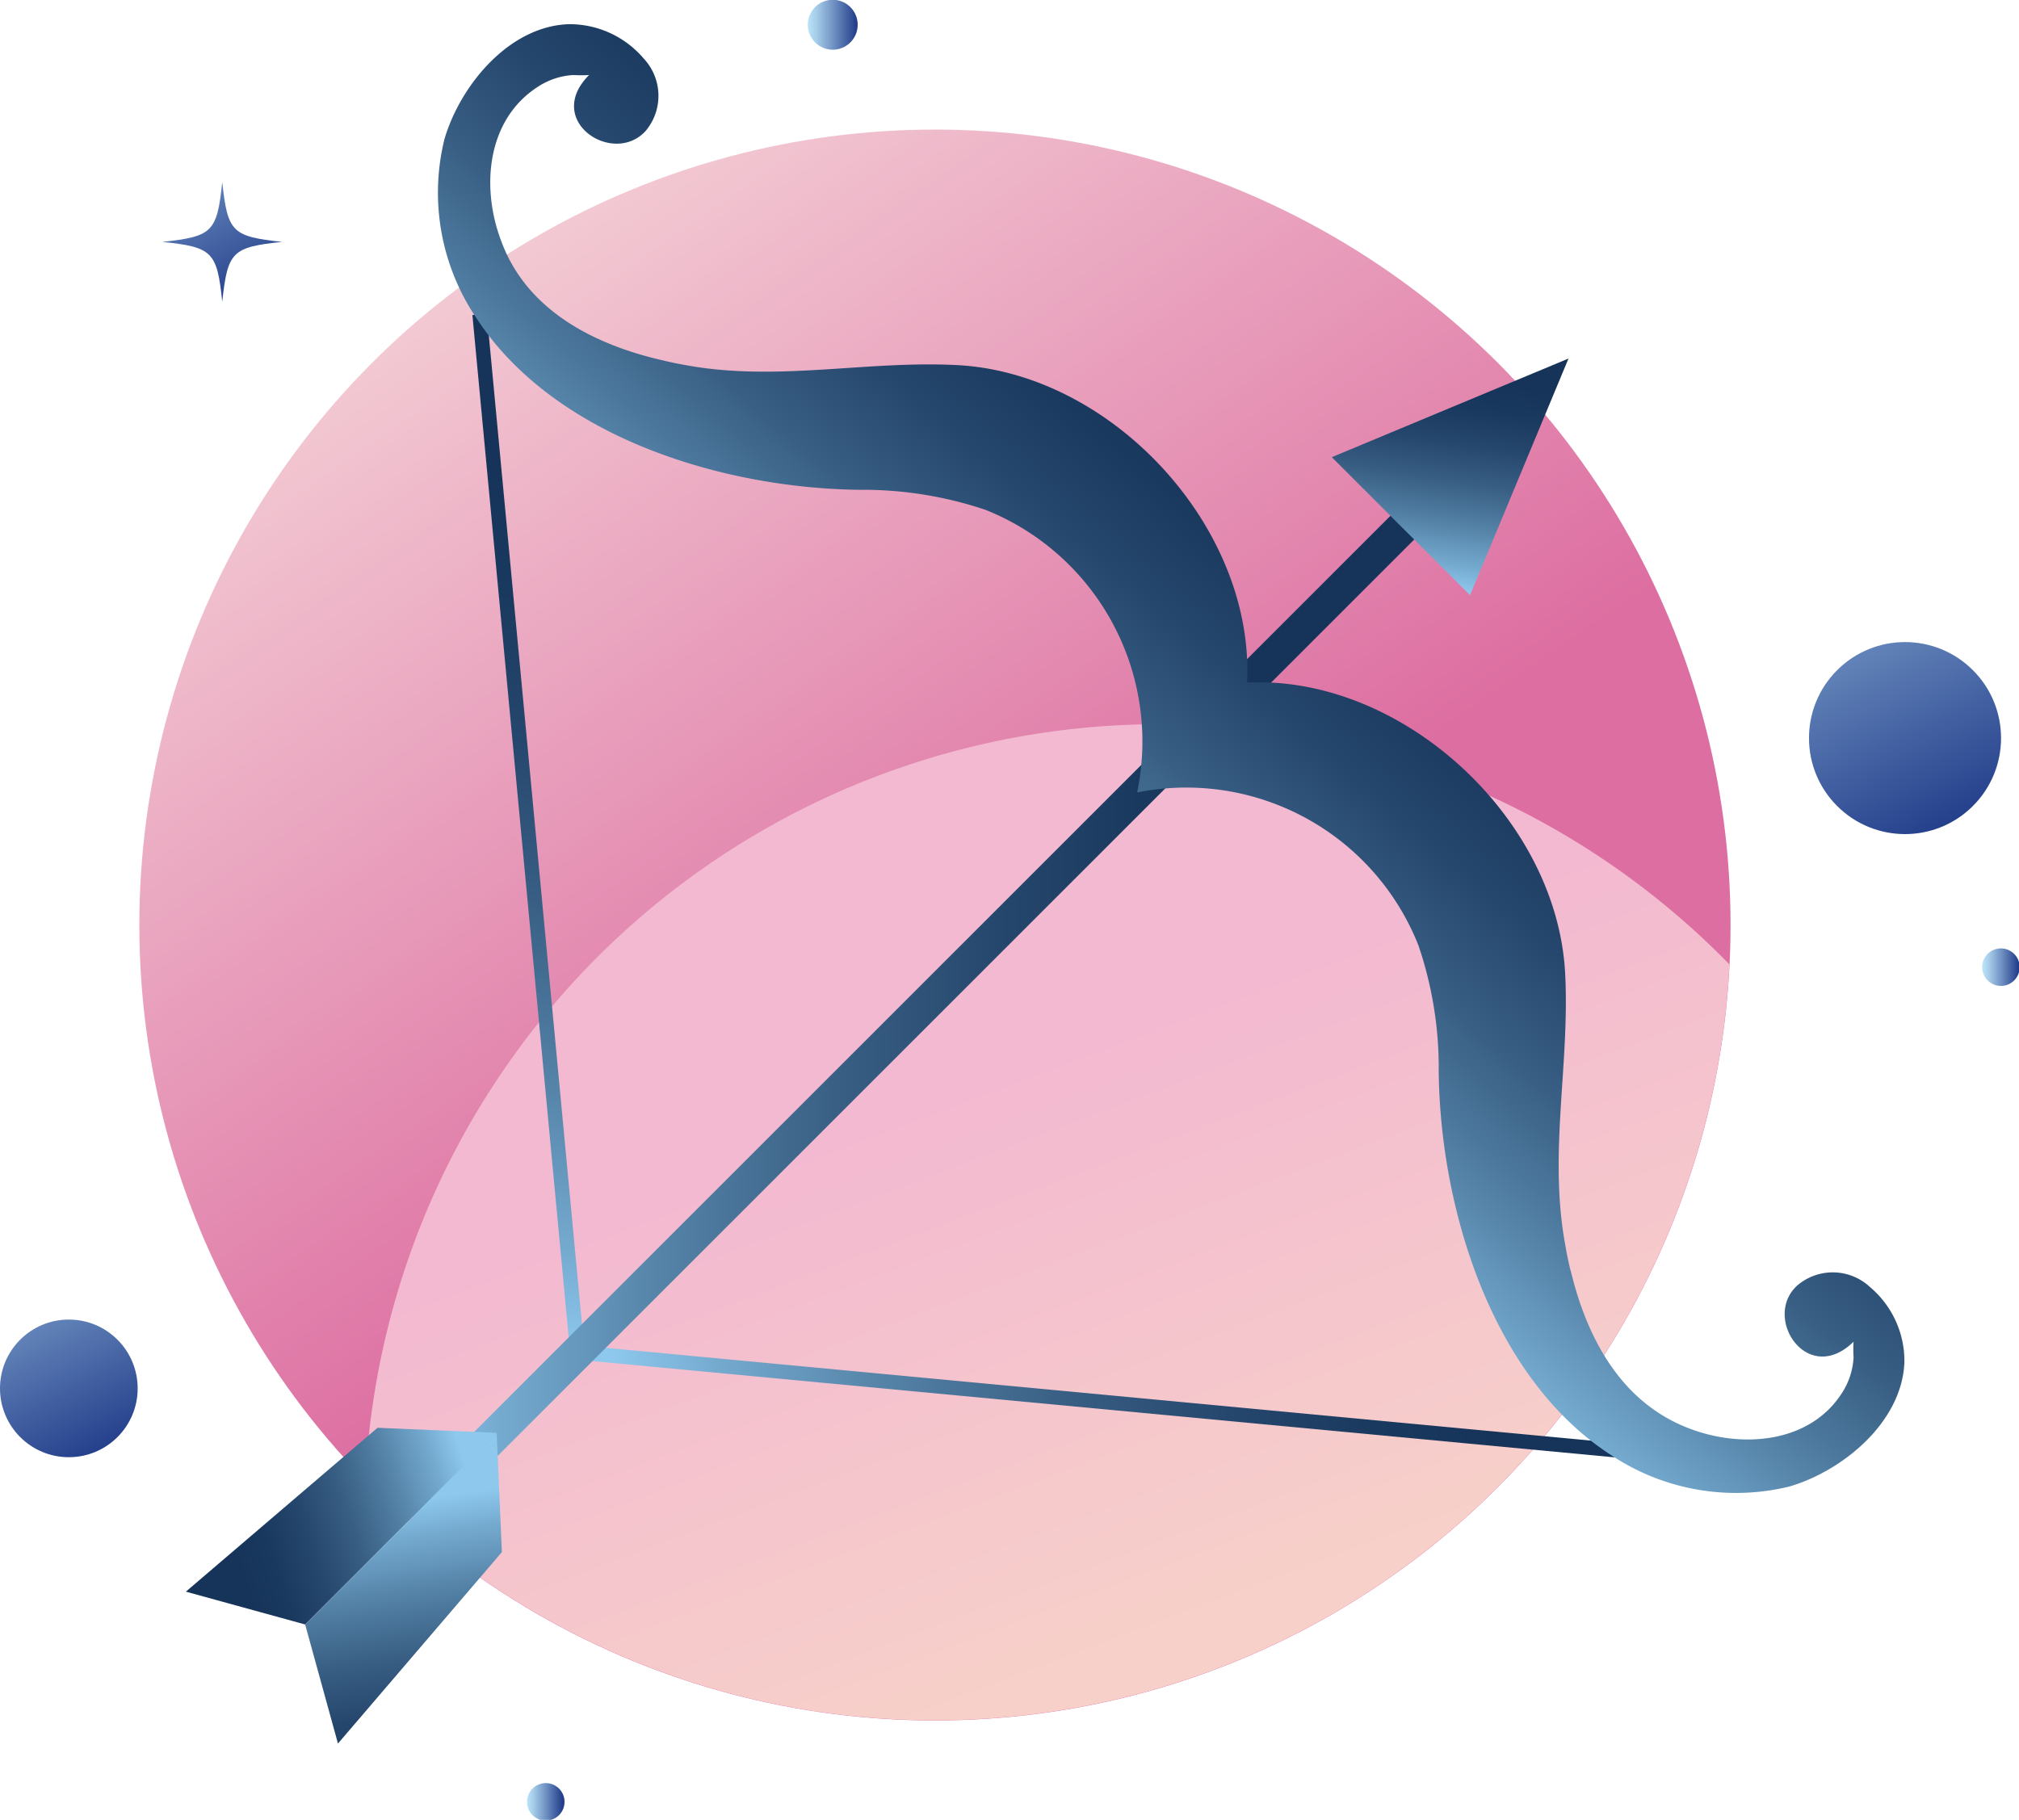
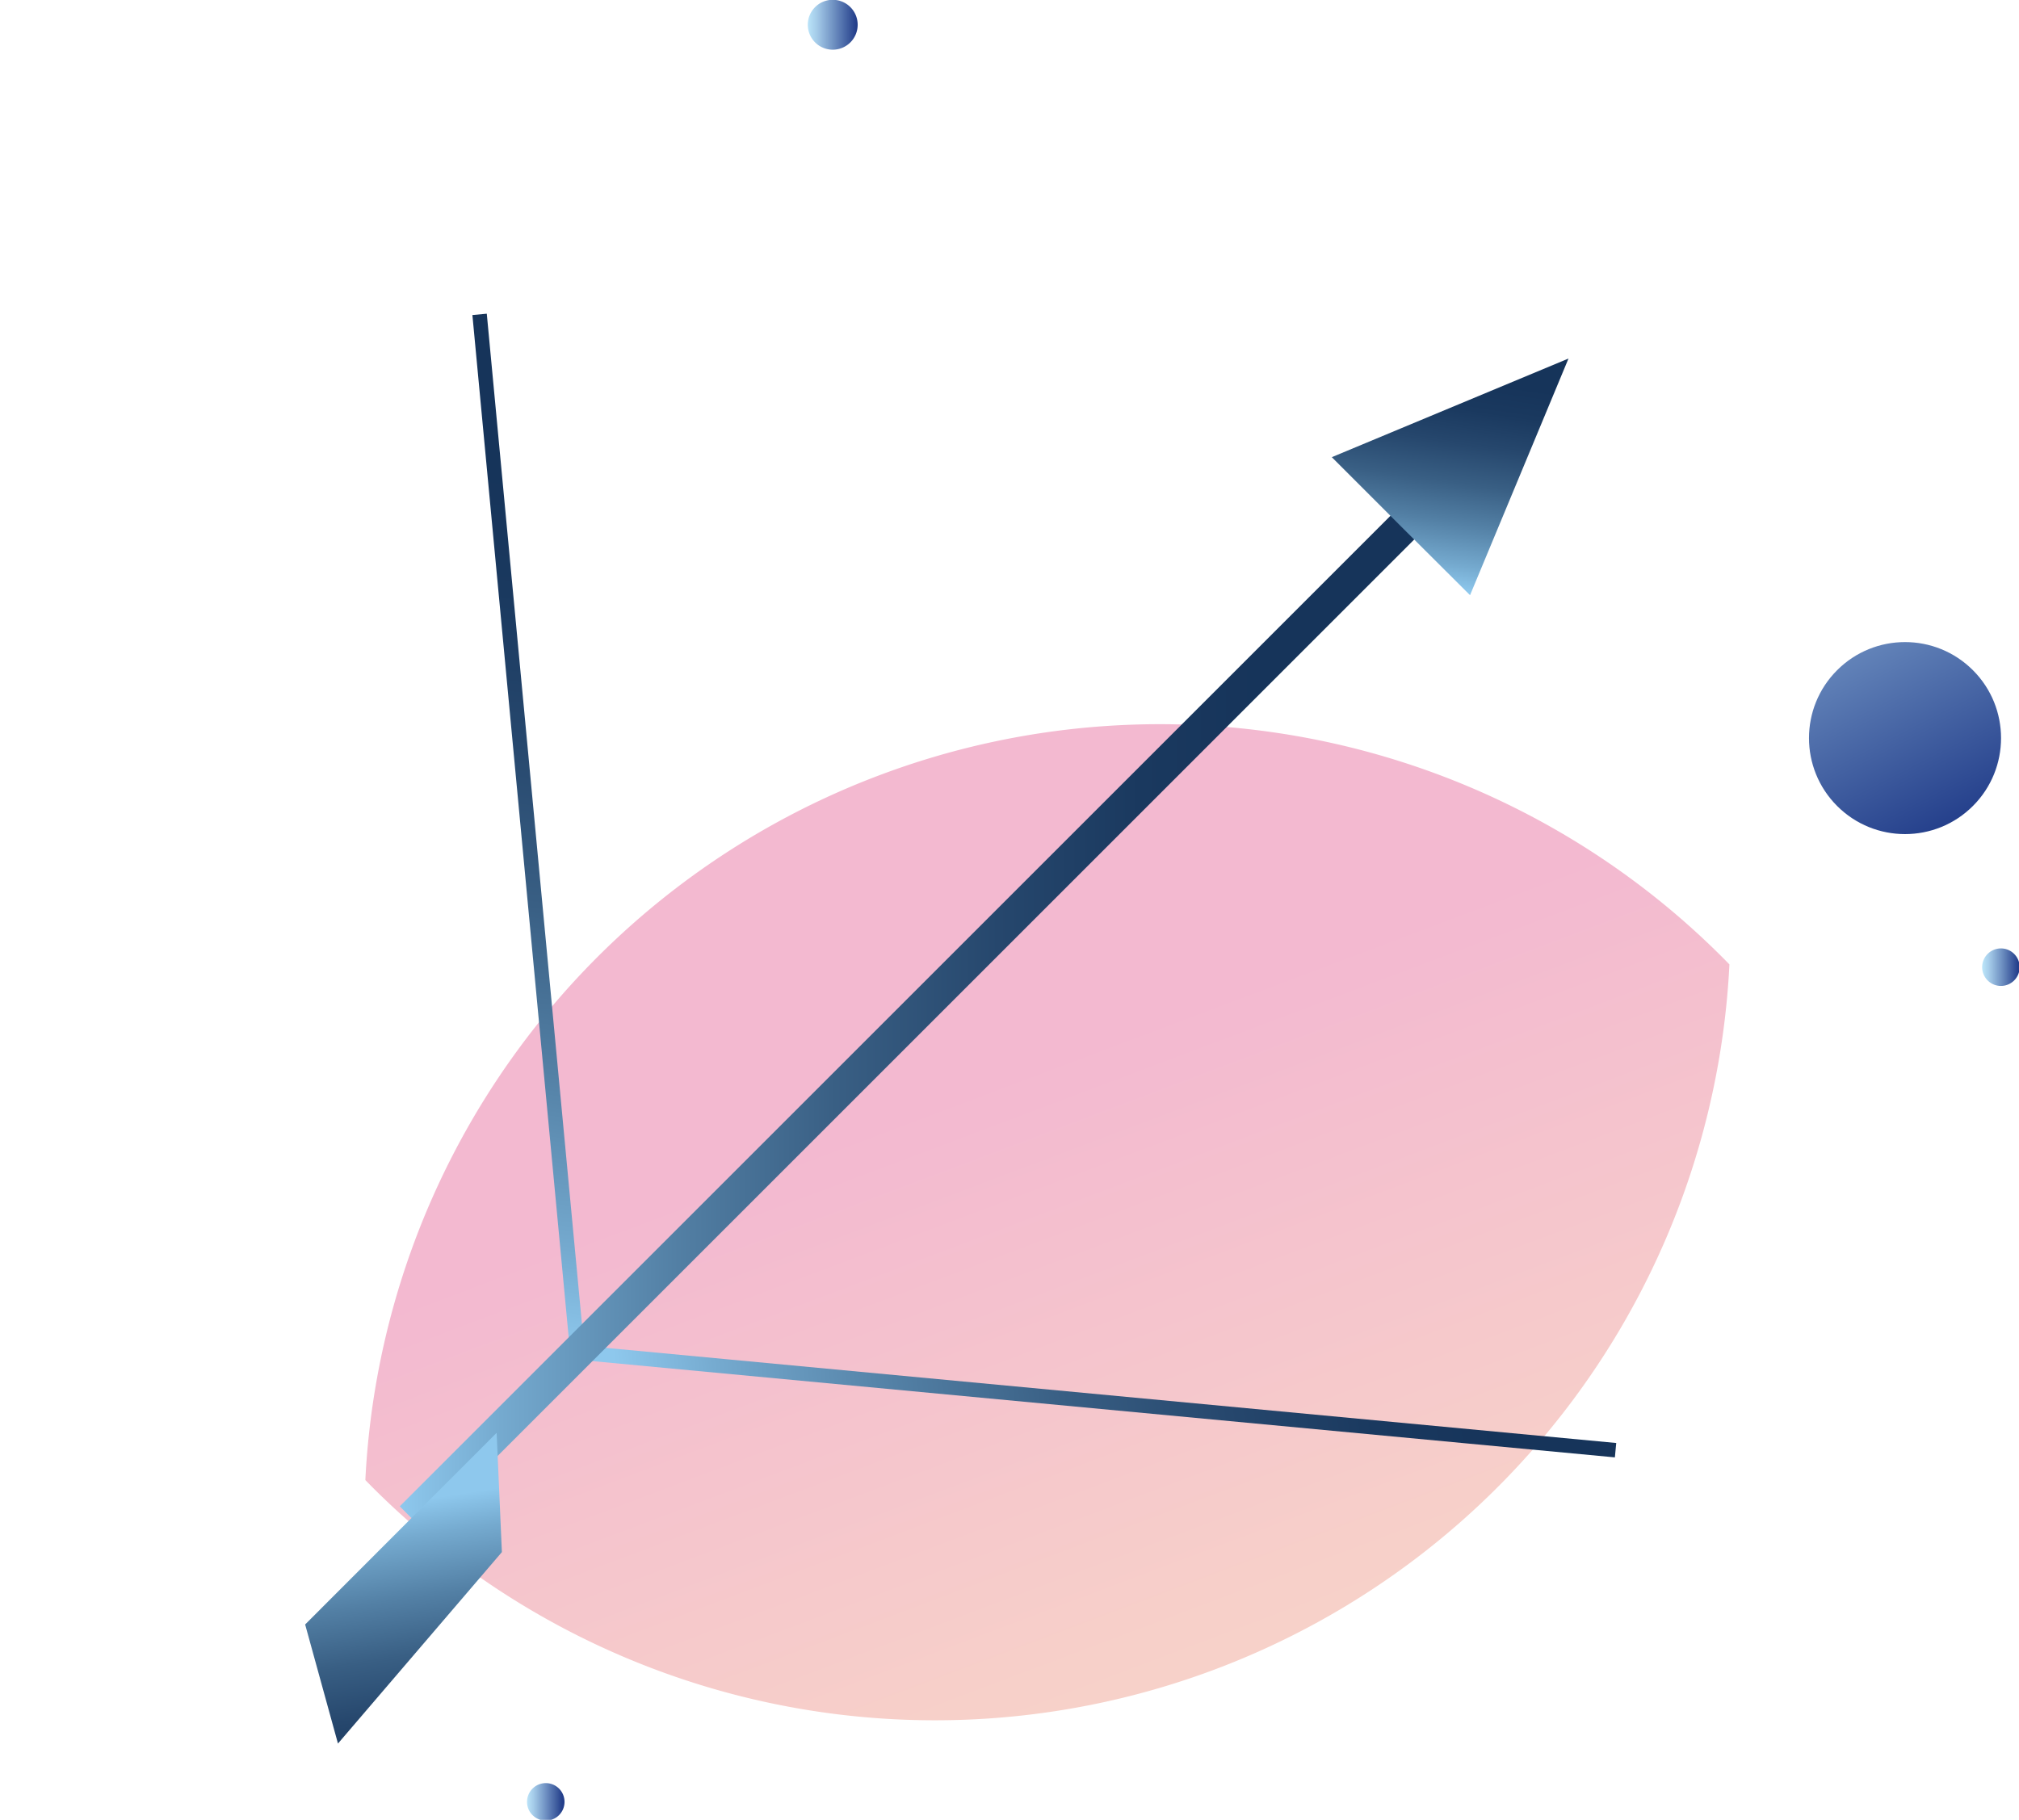
<svg xmlns="http://www.w3.org/2000/svg" xmlns:xlink="http://www.w3.org/1999/xlink" viewBox="0 0 107.65 97.05">
  <defs>
    <style>.cls-1{fill:url(#linear-gradient);}.cls-2{fill:url(#linear-gradient-2);}.cls-3{fill:url(#linear-gradient-3);}.cls-4{fill:url(#linear-gradient-4);}.cls-5{fill:url(#linear-gradient-5);}.cls-6{fill:url(#linear-gradient-6);}.cls-7{fill:url(#linear-gradient-7);}.cls-8{fill:url(#linear-gradient-8);}.cls-9{fill:url(#linear-gradient-9);}.cls-10{fill:url(#linear-gradient-10);}.cls-11{fill:url(#linear-gradient-11);}.cls-12{fill:url(#linear-gradient-12);}.cls-13{fill:url(#linear-gradient-13);}.cls-14{fill:url(#linear-gradient-14);}.cls-15{fill:url(#linear-gradient-15);}</style>
    <linearGradient id="linear-gradient" x1="15.08" y1="-1.33" x2="73.62" y2="83.96" gradientUnits="userSpaceOnUse">
      <stop offset="0.04" stop-color="#f9e5e2" />
      <stop offset="0.66" stop-color="#dd6ea1" />
    </linearGradient>
    <linearGradient id="linear-gradient-2" x1="33.73" y1="6.49" x2="70.46" y2="103.94" gradientUnits="userSpaceOnUse">
      <stop offset="0.52" stop-color="#f3b9d0" />
      <stop offset="0.54" stop-color="#f3bad0" />
      <stop offset="0.82" stop-color="#f7d0c9" />
      <stop offset="1" stop-color="#f9d8c6" />
    </linearGradient>
    <linearGradient id="linear-gradient-3" x1="-21.5" y1="-20.99" x2="-53.5" y2="-64.62" gradientTransform="matrix(0.64, 0.77, -0.77, 0.64, 19.11, 100.63)" gradientUnits="userSpaceOnUse">
      <stop offset="0" stop-color="#8ec8ed" />
      <stop offset="0.1" stop-color="#75aacf" />
      <stop offset="0.27" stop-color="#5380a5" />
      <stop offset="0.43" stop-color="#395f84" />
      <stop offset="0.59" stop-color="#26476d" />
      <stop offset="0.73" stop-color="#1a395f" />
      <stop offset="0.85" stop-color="#16345a" />
    </linearGradient>
    <linearGradient id="linear-gradient-4" x1="2484.39" y1="-20.99" x2="2452.39" y2="-64.63" gradientTransform="matrix(0.64, -0.77, -0.77, -0.64, -1548.74, 1948.65)" xlink:href="#linear-gradient-3" />
    <linearGradient id="linear-gradient-5" x1="21.31" y1="54.54" x2="75.41" y2="54.54" gradientTransform="translate(-24.4 50.17) rotate(-45)" xlink:href="#linear-gradient-3" />
    <linearGradient id="linear-gradient-6" x1="75.94" y1="31.25" x2="77.84" y2="18.18" gradientTransform="matrix(1, 0, 0, 1, 0, 0)" xlink:href="#linear-gradient-3" />
    <linearGradient id="linear-gradient-7" x1="25.14" y1="79.17" x2="10.43" y2="83.86" gradientTransform="matrix(1, 0, 0, 1, 0, 0)" xlink:href="#linear-gradient-3" />
    <linearGradient id="linear-gradient-8" x1="21.17" y1="80.17" x2="24.03" y2="98.79" gradientTransform="matrix(1, 0, 0, 1, 0, 0)" xlink:href="#linear-gradient-3" />
    <linearGradient id="linear-gradient-9" x1="51.71" y1="52.92" x2="76.2" y2="24.6" gradientTransform="matrix(1, 0, 0, 1, 0, 0)" xlink:href="#linear-gradient-3" />
    <linearGradient id="linear-gradient-10" x1="-334.26" y1="-500.01" x2="-321.4" y2="-474.94" gradientTransform="translate(216.88 -544.68) rotate(-135)" gradientUnits="userSpaceOnUse">
      <stop offset="0.03" stop-color="#243f8b" />
      <stop offset="0.48" stop-color="#6f91c2" />
      <stop offset="0.83" stop-color="#a6cdea" />
      <stop offset="1" stop-color="#bbe4f9" />
    </linearGradient>
    <linearGradient id="linear-gradient-11" x1="-243.48" y1="-471.48" x2="-235.47" y2="-455.86" gradientTransform="translate(-229.87 -455.16) rotate(180)" xlink:href="#linear-gradient-10" />
    <linearGradient id="linear-gradient-12" x1="-235.56" y1="-533.14" x2="-226.34" y2="-515.16" gradientTransform="translate(-229.87 -455.16) rotate(180)" xlink:href="#linear-gradient-10" />
    <linearGradient id="linear-gradient-13" x1="-337.52" y1="-507" x2="-335.59" y2="-507" gradientTransform="translate(-229.87 -455.16) rotate(180)" xlink:href="#linear-gradient-10" />
    <linearGradient id="linear-gradient-14" x1="-259.9" y1="-551.25" x2="-257.97" y2="-551.25" gradientTransform="translate(-229.87 -455.16) rotate(180)" xlink:href="#linear-gradient-10" />
    <linearGradient id="linear-gradient-15" x1="-275.59" y1="-456.49" x2="-272.94" y2="-456.49" gradientTransform="translate(-229.87 -455.16) rotate(180)" xlink:href="#linear-gradient-10" />
  </defs>
  <g id="Layer_2" data-name="Layer 2">
    <g id="OBJECTS">
-       <circle class="cls-1" cx="49.85" cy="49.33" r="42.42" />
      <path class="cls-2" d="M19.48,78.93a42.41,42.41,0,0,0,72.73-27.5,42.41,42.41,0,0,0-72.73,27.5Z" />
      <rect class="cls-3" x="27.79" y="16.64" width="0.77" height="55.6" transform="translate(-4.04 2.84) rotate(-5.38)" />
      <rect class="cls-4" x="58.07" y="46.93" width="0.77" height="55.6" transform="translate(-21.42 125.92) rotate(-84.62)" />
      <rect class="cls-5" x="47.47" y="17.17" width="1.79" height="74.73" transform="translate(52.73 -18.22) rotate(45)" />
      <polygon class="cls-6" points="83.63 19.12 71.01 24.38 74.69 28.06 78.38 31.74 83.63 19.12" />
-       <polygon class="cls-7" points="26.48 76.41 20.13 76.14 9.91 84.88 16.27 86.63 26.48 76.41" />
      <polygon class="cls-8" points="26.48 76.41 26.76 82.77 18.02 92.98 16.27 86.63 26.48 76.41" />
-       <path class="cls-9" d="M60.63,42.26a13.31,13.31,0,0,1,15,8.16,20.23,20.23,0,0,1,1.08,6.73c.08,7.25,2.79,16.32,9.21,20.46a12,12,0,0,0,9.5,1.66c2.85-.84,6-3.44,6.12-6.63a5.16,5.16,0,0,0-1.83-4,2.91,2.91,0,0,0-3.88-.09c-1.89,1.71.54,5.41,3,3a6.12,6.12,0,0,0,0,.83,3.84,3.84,0,0,1-.61,1.89C96.49,77,92.81,77.26,90,76.15c-3.58-1.39-5.39-4.81-6.24-8.34a2,2,0,0,1-.07-.26q-.14-.6-.24-1.2c-.89-4.88.26-9.6,0-14.47C83,43.59,74.74,36,66.49,36.4c.42-8.25-7.18-16.51-15.47-16.93-4.87-.25-9.59.9-14.47,0-.4-.07-.8-.15-1.2-.25l-.26-.06c-3.53-.85-7-2.66-8.34-6.24-1.11-2.84-.84-6.52,1.94-8.3A3.84,3.84,0,0,1,30.58,4a6.12,6.12,0,0,0,.83,0c-2.43,2.43,1.26,4.87,3,3a2.91,2.91,0,0,0-.09-3.88,5.19,5.19,0,0,0-4-1.83c-3.19.11-5.78,3.27-6.62,6.12a11.93,11.93,0,0,0,1.66,9.49c4.14,6.43,13.21,9.14,20.46,9.22a20.52,20.52,0,0,1,6.73,1.07A13.3,13.3,0,0,1,60.63,42.26Z" />
      <circle class="cls-10" cx="101.57" cy="39.36" r="5.12" transform="translate(1.92 83.35) rotate(-45)" />
-       <path class="cls-11" d="M8.66,12.9c2.67-.29,2.91-.52,3.19-3.19.29,2.67.52,2.9,3.19,3.19-2.67.28-2.9.52-3.19,3.19C11.57,13.42,11.33,13.18,8.66,12.9Z" />
-       <circle class="cls-12" cx="3.67" cy="74.04" r="3.67" />
      <path class="cls-13" d="M105.72,51.84a1,1,0,1,1,1.93,0,1,1,0,0,1-1.93,0Z" />
      <path class="cls-14" d="M28.1,96.09a1,1,0,1,1,1,1A1,1,0,0,1,28.1,96.09Z" />
      <path class="cls-15" d="M43.07,1.33A1.33,1.33,0,1,1,44.4,2.65,1.33,1.33,0,0,1,43.07,1.33Z" />
    </g>
  </g>
</svg>